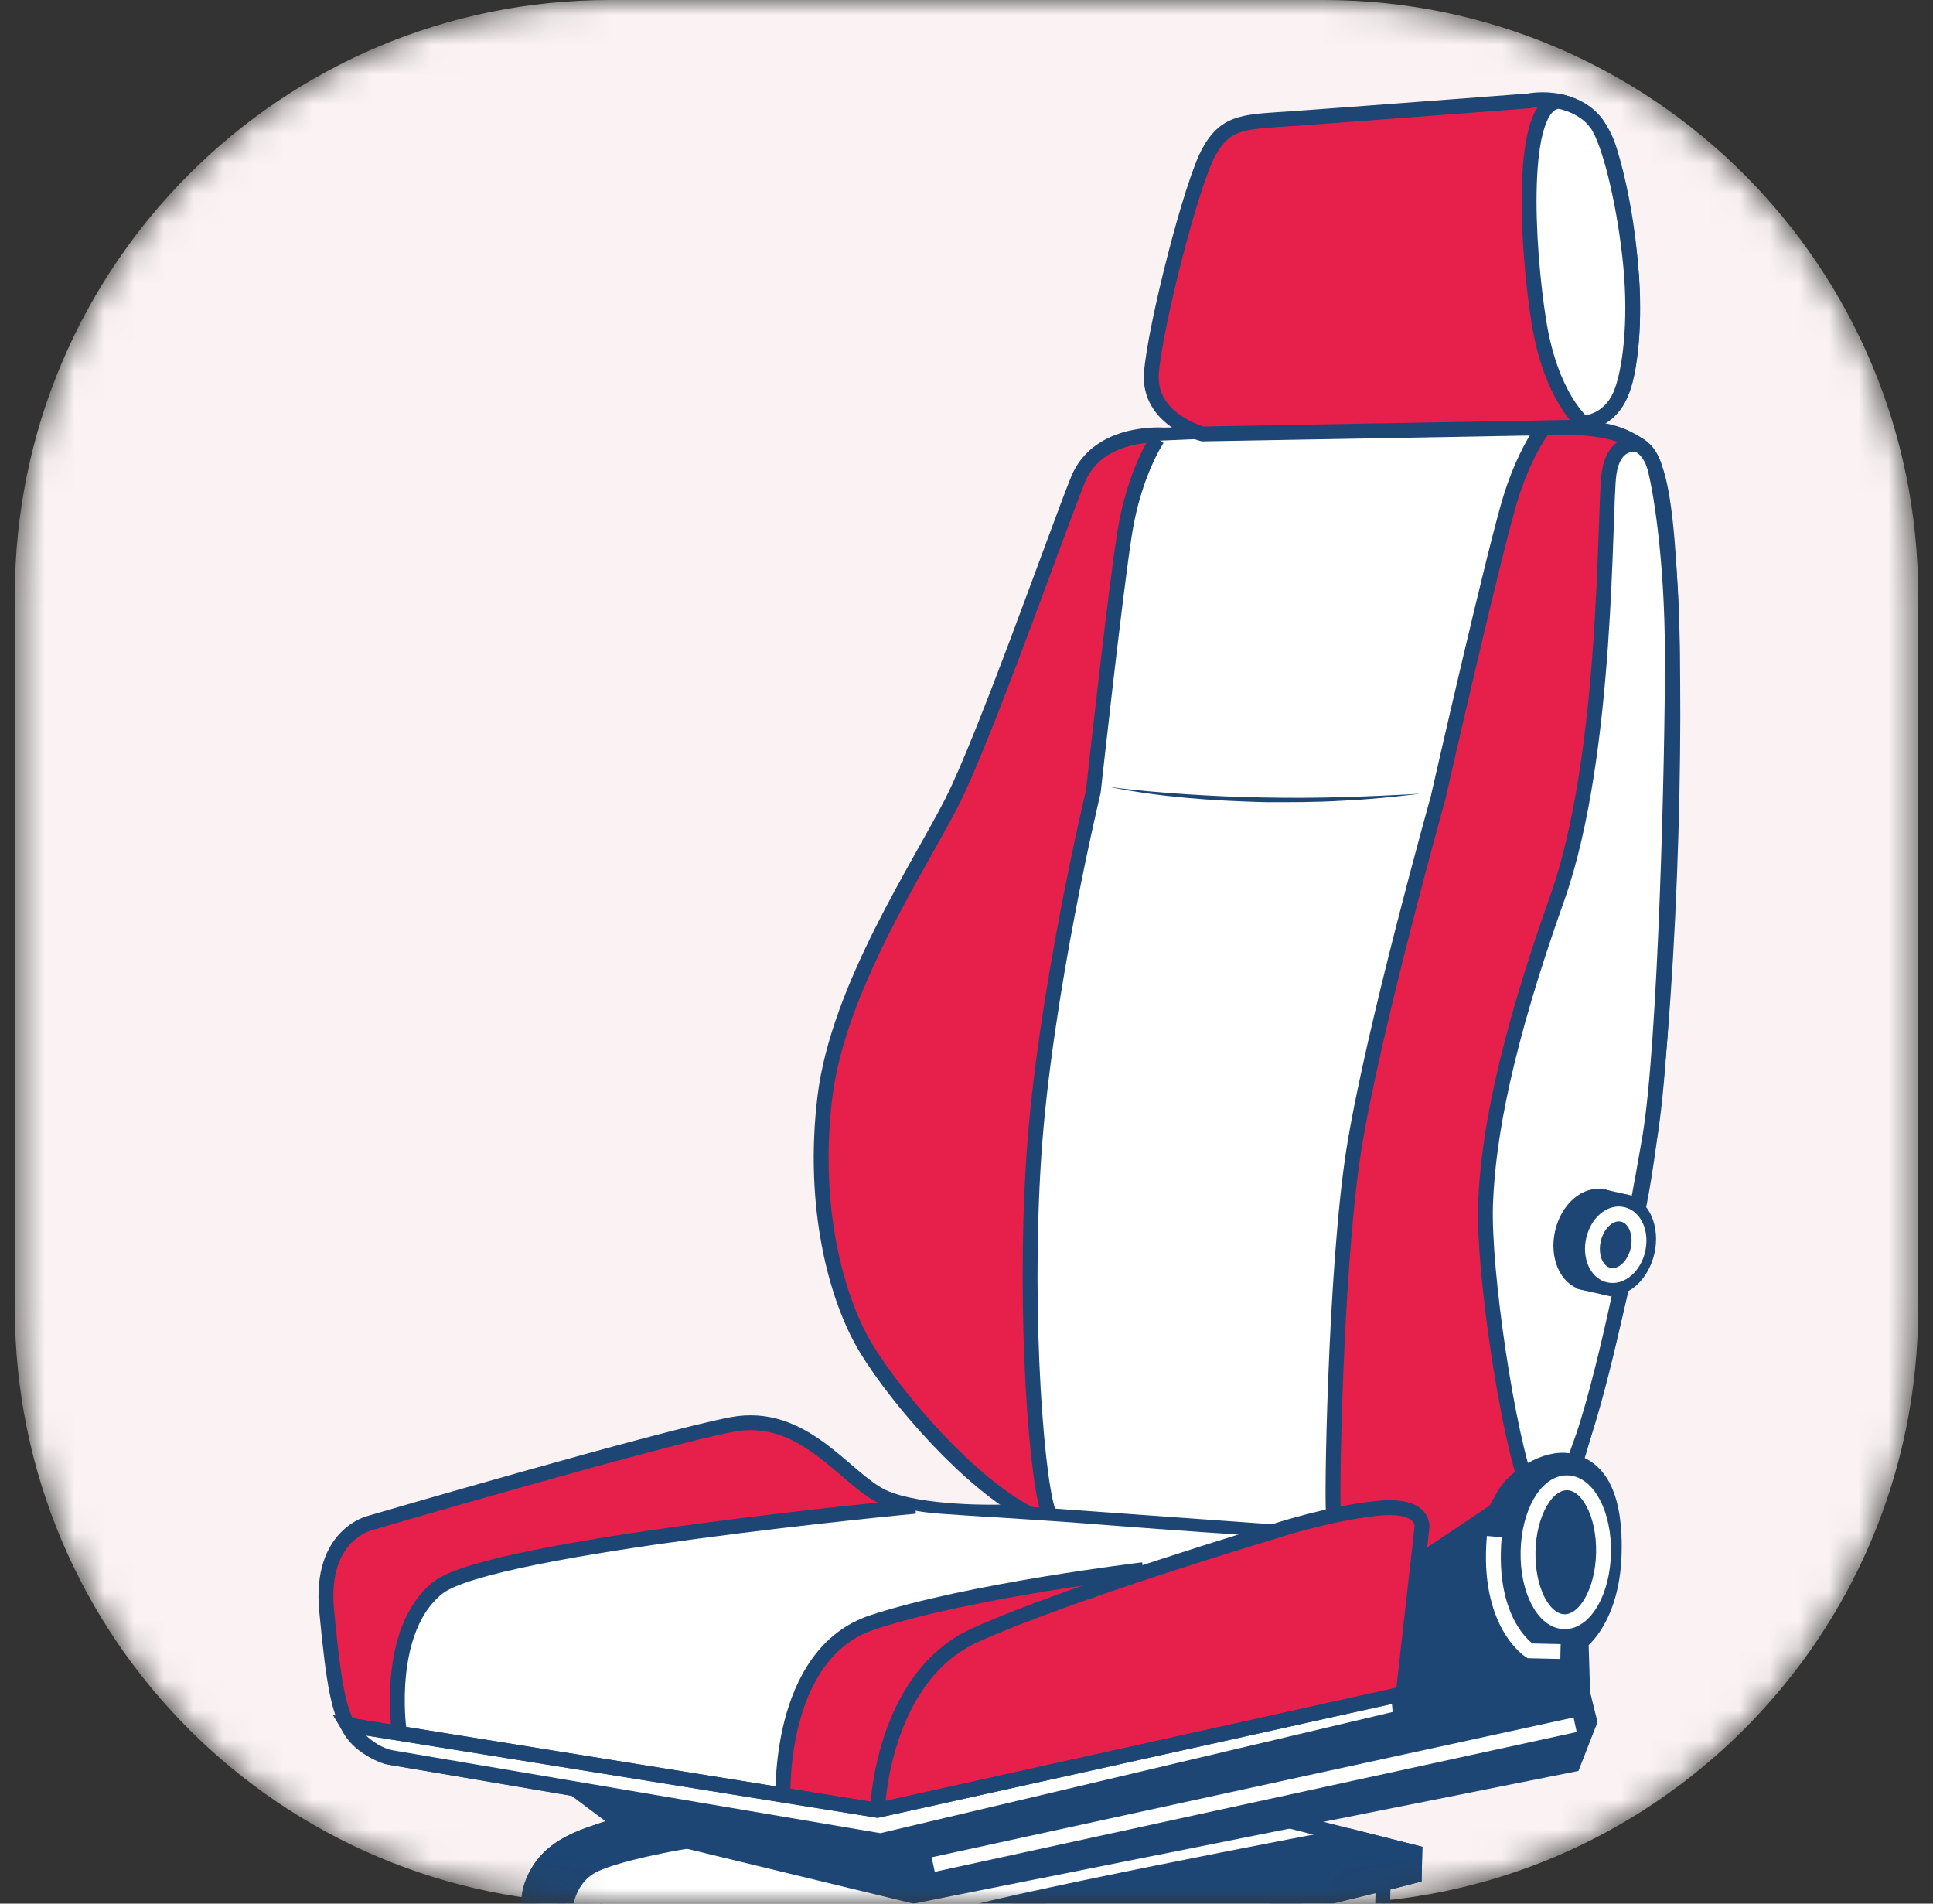
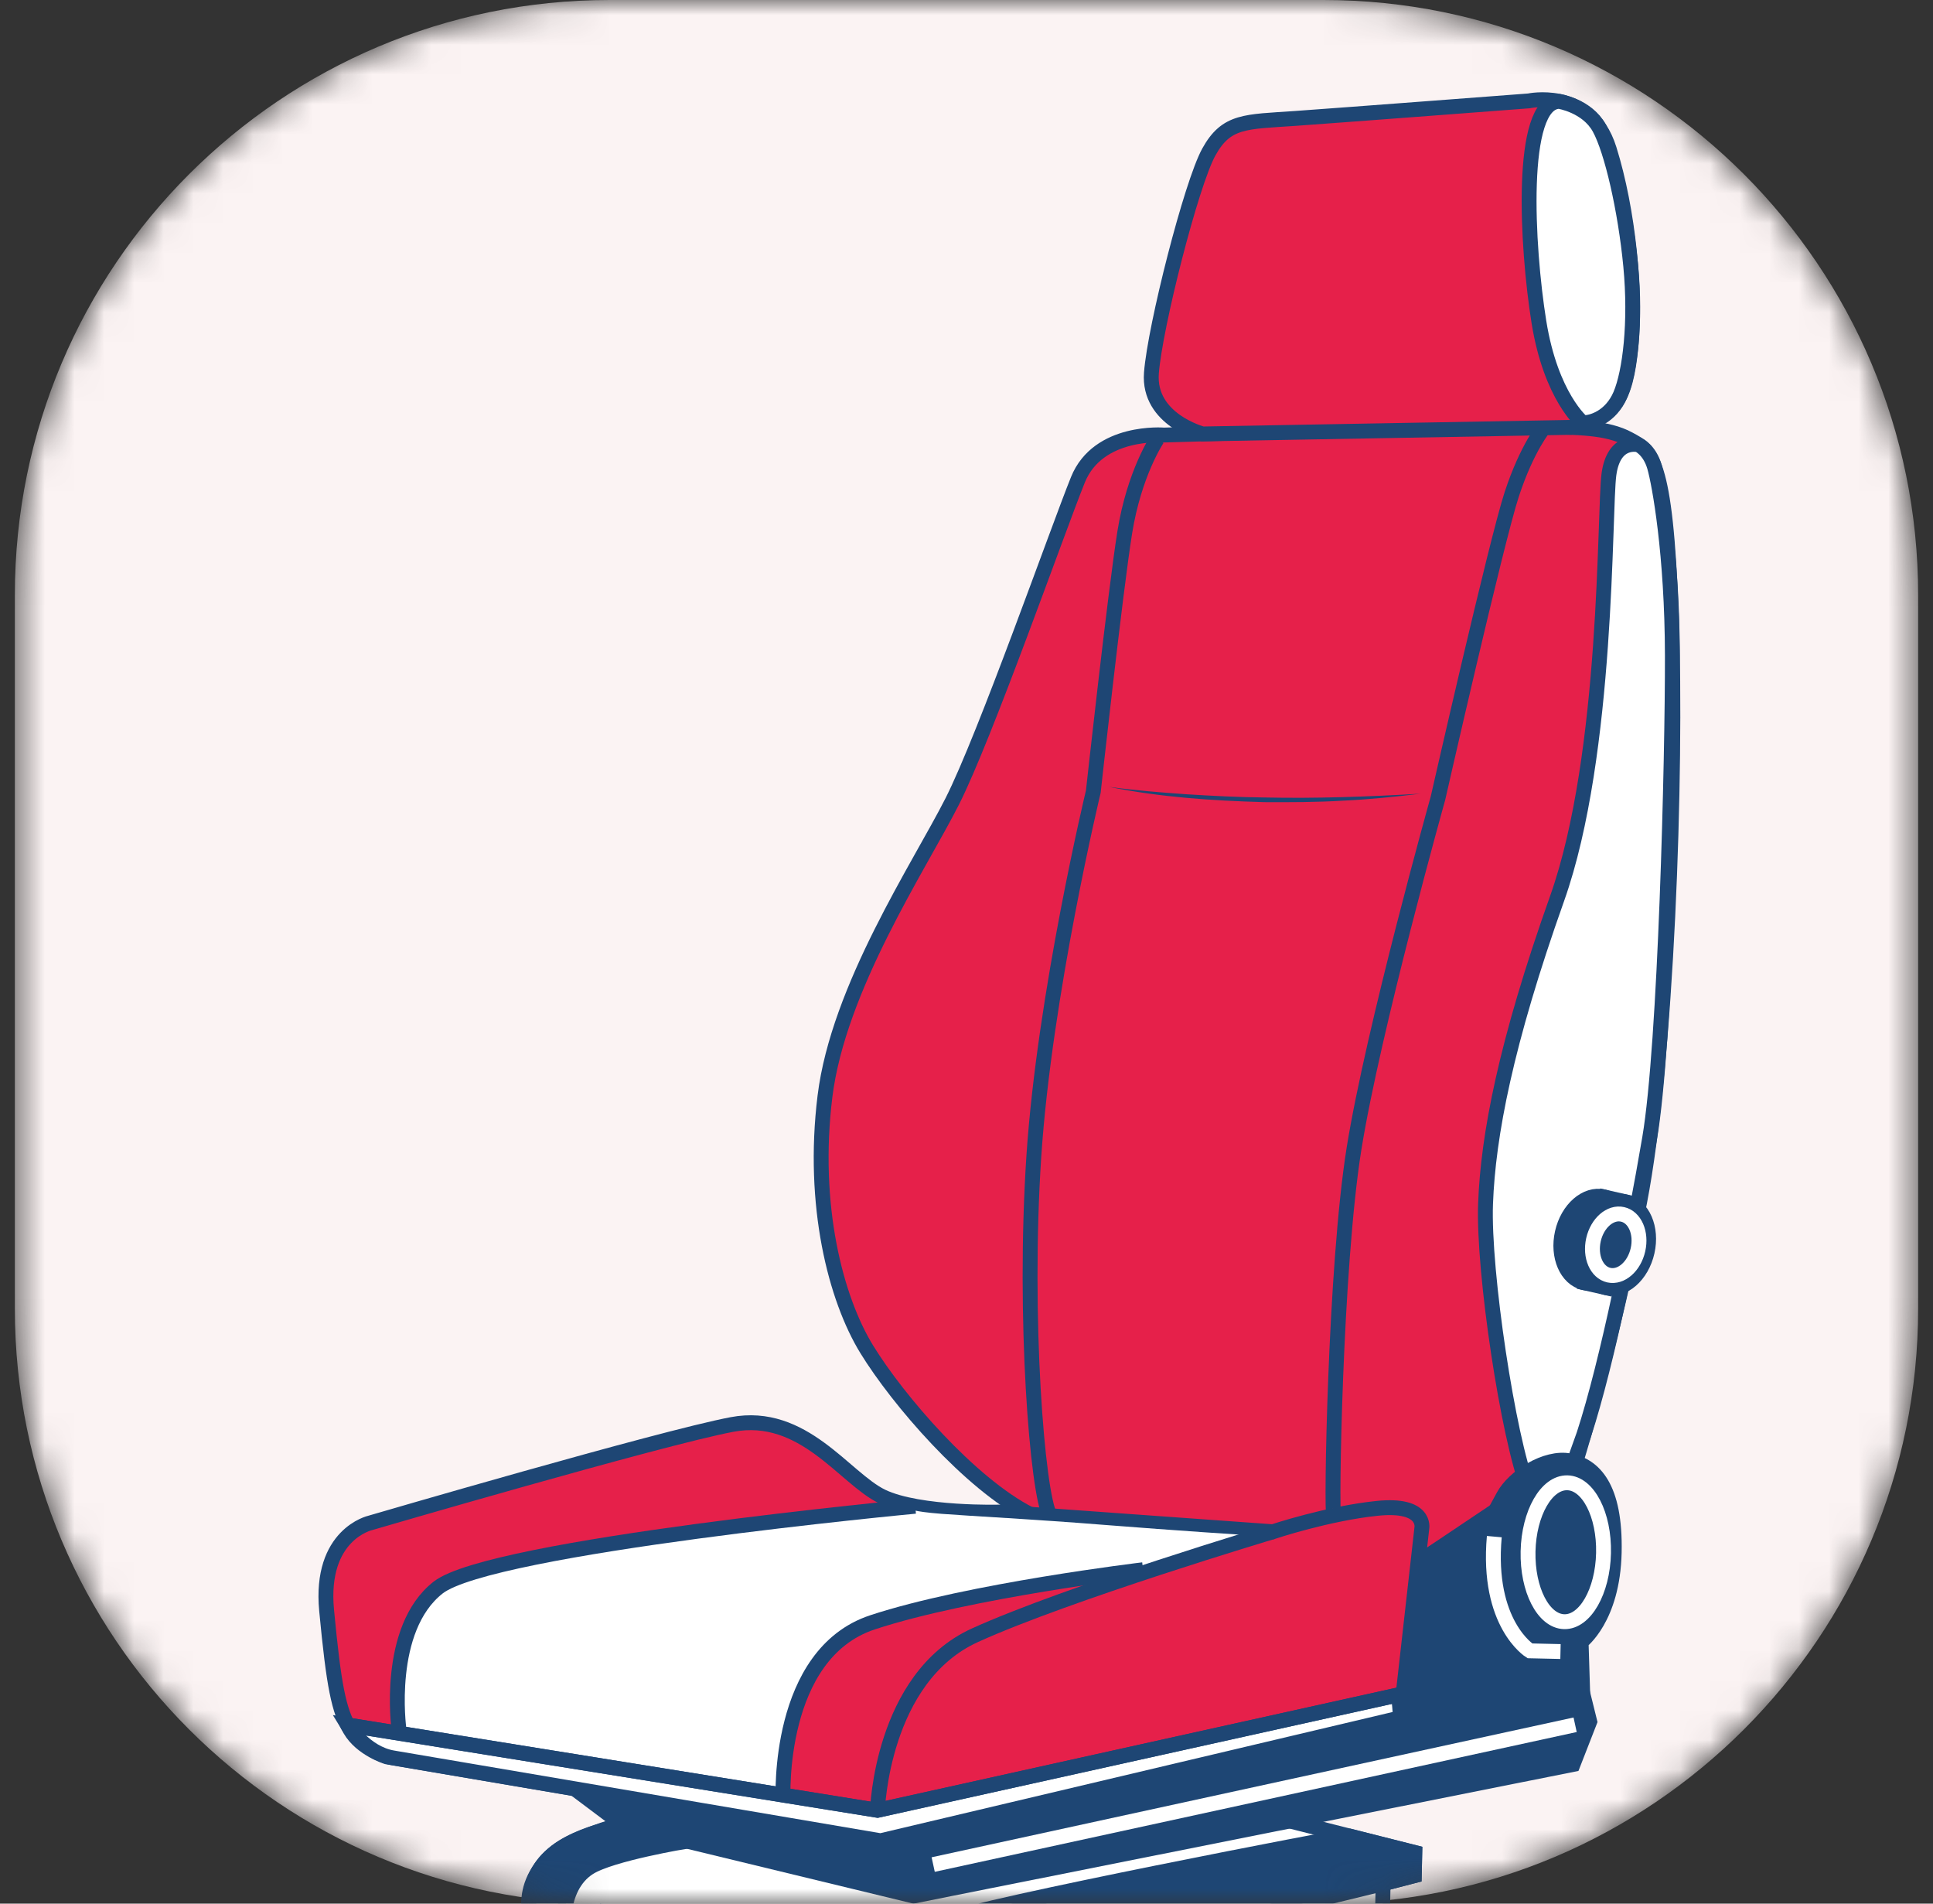
<svg xmlns="http://www.w3.org/2000/svg" width="65" height="64" viewBox="0 0 65 64" fill="none">
  <rect x="0" y="0" width="65" height="64" fill="#333333" stroke="none" />
  <mask id="mask0_4025_40600" style="mask-type:luminance" maskUnits="userSpaceOnUse" x="0" y="0" width="65" height="64">
    <path d="M44.5 0H20.5C9.454 0 0.5 8.954 0.5 20V44C0.5 55.046 9.454 64 20.5 64H44.5C55.546 64 64.5 55.046 64.5 44V20C64.5 8.954 55.546 0 44.5 0Z" fill="white" />
  </mask>
  <g mask="url(#mask0_4025_40600)">
    <path d="M44.5 0H20.5C9.454 0 0.5 8.954 0.5 20V44C0.5 55.046 9.454 64 20.5 64H44.5C55.546 64 64.5 55.046 64.5 44V20C64.5 8.954 55.546 0 44.5 0Z" fill="#FBF3F3" />
    <path d="M53.054 48.932C53.054 48.932 54.222 45.129 55.133 40.42C56.044 35.712 56.394 26.078 56.202 20.711C56.008 15.343 55.527 15.171 54.775 14.763C54.023 14.354 53.036 14.379 51.843 14.335C50.651 14.291 39.139 14.626 39.139 14.626C39.139 14.626 36.929 14.439 36.246 16.131C35.563 17.823 33.127 24.759 32.018 26.948C30.908 29.138 28.19 33.207 27.74 36.865C27.29 40.523 28.098 43.654 29.144 45.361C30.191 47.068 32.614 49.88 34.636 50.91L47.79 52.46L53.054 48.932Z" fill="#E6204A" />
    <path d="M53.054 48.932C53.054 48.932 54.222 45.129 55.133 40.42C56.044 35.712 56.394 26.078 56.202 20.711C56.008 15.343 55.527 15.171 54.775 14.763C54.023 14.354 53.036 14.379 51.843 14.335C50.651 14.291 39.139 14.626 39.139 14.626C39.139 14.626 36.929 14.439 36.246 16.131C35.563 17.823 33.127 24.759 32.018 26.948C30.908 29.138 28.19 33.207 27.74 36.865C27.29 40.523 28.098 43.654 29.144 45.361C30.191 47.068 32.614 49.88 34.636 50.91L47.79 52.46L53.054 48.932Z" stroke="#1E4674" stroke-width="0.5" stroke-miterlimit="10" />
-     <path d="M41.23 14.718L38.931 14.818C38.931 14.818 38.238 15.783 38.014 16.941C37.79 18.098 36.757 26.52 36.757 26.52C36.757 26.52 34.955 34.095 34.7 39.342C34.445 44.59 34.75 50.249 35.455 50.962L42.931 51.5L44.795 50.829C44.795 50.829 45.024 40.572 45.829 37C46.635 33.428 48.932 24.27 49.457 22.078C49.981 19.887 50.664 16.694 51.187 15.686C51.711 14.678 51.764 14.387 51.764 14.387L41.23 14.718Z" fill="white" />
    <path d="M51.393 50.046C50.716 48.344 49.869 42.749 49.954 40.468C50.039 38.186 50.625 35.085 52.359 30.21C54.092 25.335 53.938 17.166 54.103 15.947C54.269 14.729 55.1 14.956 55.1 14.956C55.1 14.956 55.47 15.123 55.635 15.695C55.801 16.268 56.23 18.63 56.236 22.043C56.243 25.456 56.008 35.121 55.471 38.27C54.934 41.419 54.056 45.796 53.261 48.228L52.601 50.073L51.393 50.046Z" fill="white" />
    <path d="M51.393 50.046C50.716 48.344 49.869 42.749 49.954 40.468C50.039 38.186 50.625 35.085 52.359 30.21C54.092 25.335 53.938 17.166 54.103 15.947C54.269 14.729 55.1 14.956 55.1 14.956C55.1 14.956 55.47 15.123 55.635 15.695C55.801 16.268 56.23 18.63 56.236 22.043C56.243 25.456 56.008 35.121 55.471 38.27C54.934 41.419 54.056 45.796 53.261 48.228L52.601 50.073L51.393 50.046Z" stroke="#1E4674" stroke-width="0.5" stroke-miterlimit="10" />
    <path d="M44.044 59.366L53.221 56.924L53.167 55.198C53.167 55.198 54.23 54.419 54.28 52.197C54.33 49.975 53.592 49.272 52.784 49.114C51.976 48.955 50.904 49.658 50.56 50.288C50.216 50.919 50.216 50.919 50.216 50.919L47.936 52.363" fill="#1E4674" />
    <path d="M44.044 59.366L53.221 56.924L53.167 55.198C53.167 55.198 54.23 54.419 54.28 52.197C54.33 49.975 53.592 49.272 52.784 49.114C51.976 48.955 50.904 49.658 50.56 50.288C50.216 50.919 50.216 50.919 50.216 50.919L47.936 52.363" stroke="#1E4674" stroke-width="0.5" stroke-miterlimit="10" />
    <path d="M43.373 61.221L32.321 59.307L19.321 60.138L20.984 61.386C20.984 61.386 18.902 61.651 18.167 62.812C17.432 63.972 17.906 65.262 17.906 65.262L18.963 65.147L20.213 65.486L18.727 66.976C18.727 66.976 18.059 66.938 17.943 66.959C17.828 66.979 16.087 67.471 16.087 67.471L16.079 67.794L14.316 68.262L14.279 69.945L15.732 70.474L21.585 68.63L34.844 72.001L32.085 72.615L32.104 74.103L34.04 74.976L53.203 69.418L53.237 67.851L51.702 67.379L49.012 68.049L46.483 64.542L46.51 63.331L47.557 63.06L47.574 62.282L43.373 61.221Z" fill="white" />
    <path d="M43.373 61.221L32.321 59.307L19.321 60.138L20.984 61.386C20.984 61.386 18.902 61.651 18.167 62.812C17.432 63.972 17.906 65.262 17.906 65.262L18.963 65.147L20.213 65.486L18.727 66.976C18.727 66.976 18.059 66.938 17.943 66.959C17.828 66.979 16.087 67.471 16.087 67.471L16.079 67.794L14.316 68.262L14.279 69.945L15.732 70.474L21.585 68.63L34.844 72.001L32.085 72.615L32.104 74.103L34.04 74.976L53.203 69.418L53.237 67.851L51.702 67.379L49.012 68.049L46.483 64.542L46.51 63.331L47.557 63.06L47.574 62.282L43.373 61.221Z" stroke="#1E4674" stroke-width="0.5" stroke-miterlimit="10" />
    <path d="M20.984 61.386L30.723 63.745L52.895 59.32L53.457 57.879L53.113 56.488L49.003 57.35L47.093 57.751L21.077 57.166L19.438 59.914L20.984 61.386Z" fill="#1E4674" />
    <path d="M20.984 61.386L30.723 63.745L52.895 59.32L53.457 57.879L53.113 56.488L49.003 57.35L47.093 57.751L21.077 57.166L19.438 59.914L20.984 61.386Z" stroke="#1E4674" stroke-width="0.5" stroke-miterlimit="10" />
    <path d="M13.008 59.065L29.611 61.887L47.093 57.751L47.811 51.377C47.811 51.377 47.979 50.539 46.315 50.71C44.65 50.88 42.803 51.497 42.803 51.497C42.803 51.497 33.522 50.832 33.614 50.834C33.706 50.836 30.913 50.916 29.658 50.31C28.402 49.704 27.022 47.436 24.614 47.891C22.205 48.346 12.454 51.199 12.454 51.199C12.454 51.199 10.739 51.576 10.983 54.142C11.226 56.707 11.393 57.495 11.771 58.149C12.149 58.804 13.008 59.065 13.008 59.065Z" fill="#E6204A" />
    <path d="M13.008 59.065L29.611 61.887L47.093 57.751L47.811 51.377C47.811 51.377 47.979 50.539 46.315 50.71C44.65 50.88 42.803 51.497 42.803 51.497C42.803 51.497 33.522 50.832 33.614 50.834C33.706 50.836 30.913 50.916 29.658 50.31C28.402 49.704 27.022 47.436 24.614 47.891C22.205 48.346 12.454 51.199 12.454 51.199C12.454 51.199 10.739 51.576 10.983 54.142C11.226 56.707 11.393 57.495 11.771 58.149C12.149 58.804 13.008 59.065 13.008 59.065Z" stroke="#1E4674" stroke-width="0.5" stroke-miterlimit="10" />
    <path d="M16.275 58.555L13.334 58.258L13.403 58.025C13.403 58.025 13.274 56.613 13.534 55.488C13.793 54.362 14.18 53.234 16.253 52.763C18.325 52.292 23.118 51.447 25.029 51.276C26.939 51.105 30.603 50.725 30.603 50.725C30.603 50.725 30.639 50.815 31.665 50.895C32.689 50.974 34.732 51.074 37.14 51.267C39.547 51.458 41.931 51.611 41.931 51.611L38.44 52.709L32.778 53.68C32.778 53.68 29.628 54.35 28.833 54.754C28.037 55.157 27.208 56.021 26.808 57.295C26.409 58.569 26.331 60.083 26.331 60.083L26.197 60.169L16.275 58.555Z" fill="white" />
    <path d="M13.738 58.323L11.687 57.993C11.687 57.993 12.26 58.938 13.216 59.1L29.611 61.886L47.094 57.751C47.094 57.751 47.045 56.976 47.003 56.985C46.962 56.994 46.173 57.169 46.173 57.169L29.507 60.861L13.738 58.323Z" fill="white" />
    <path d="M13.738 58.323L11.687 57.993C11.687 57.993 12.26 58.938 13.216 59.1L29.611 61.886L47.094 57.751C47.094 57.751 47.045 56.976 47.003 56.985C46.962 56.994 46.173 57.169 46.173 57.169L29.507 60.861L13.738 58.323Z" stroke="#1E4674" stroke-width="0.5" stroke-miterlimit="10" />
    <path d="M13.414 58.124C13.414 58.124 12.953 54.762 14.736 53.371C16.52 51.98 30.776 50.64 30.776 50.64" stroke="#1E4674" stroke-width="0.5" stroke-miterlimit="10" />
    <path d="M26.332 60.465C26.332 60.465 26.107 55.608 29.341 54.542C32.575 53.475 38.438 52.774 38.438 52.774" stroke="#1E4674" stroke-width="0.5" stroke-miterlimit="10" />
    <path d="M29.506 60.862C29.506 60.862 29.639 56.404 32.785 54.976C35.93 53.549 42.803 51.497 42.803 51.497" stroke="#1E4674" stroke-width="0.5" stroke-miterlimit="10" />
    <path d="M38.918 14.753C38.918 14.753 38.143 15.896 37.822 17.896C37.501 19.896 36.764 26.615 36.764 26.615C36.764 26.615 35.128 33.412 34.765 38.862C34.403 44.312 34.887 50.206 35.307 50.958" stroke="#1E4674" stroke-width="0.5" stroke-miterlimit="10" />
    <path d="M51.948 14.339C51.948 14.339 51.355 15.034 50.836 16.614C50.317 18.194 48.354 26.835 48.354 26.835C48.354 26.835 46.173 34.618 45.531 38.617C44.89 42.617 44.758 50.969 44.85 50.95" stroke="#1E4674" stroke-width="0.5" stroke-miterlimit="10" />
    <path d="M37.287 26.453C38.156 26.572 39.028 26.643 39.9 26.703C40.773 26.758 41.645 26.802 42.52 26.811C44.269 26.849 46.017 26.784 47.766 26.684C46.897 26.79 46.023 26.879 45.148 26.919C44.272 26.972 43.394 26.972 42.518 26.968C40.765 26.921 39.007 26.802 37.287 26.453Z" fill="#1E4674" />
    <path d="M52.82 14.368C54.277 14.048 54.665 13.469 54.843 11.651C55.022 9.832 54.759 7.082 54.113 5.015C53.773 3.927 53.043 3.535 52.428 3.407C51.872 3.292 51.41 3.392 51.41 3.392C51.41 3.392 45.241 3.862 43.561 3.981C41.88 4.099 41.241 4.039 40.649 5.11C40.058 6.182 38.839 10.97 38.718 12.541C38.597 14.113 40.441 14.589 40.441 14.589L52.82 14.368Z" fill="#E6204A" />
    <path d="M52.82 14.368C54.277 14.048 54.665 13.469 54.843 11.651C55.022 9.832 54.759 7.082 54.113 5.015C53.773 3.927 53.043 3.535 52.428 3.407C51.872 3.292 51.41 3.392 51.41 3.392C51.41 3.392 45.241 3.862 43.561 3.981C41.88 4.099 41.241 4.039 40.649 5.11C40.058 6.182 38.839 10.97 38.718 12.541C38.597 14.113 40.441 14.589 40.441 14.589L52.82 14.368Z" stroke="#1E4674" stroke-width="0.5" stroke-miterlimit="10" />
    <path d="M53.219 14.21C53.219 14.21 52.154 13.345 51.748 10.822C51.342 8.298 51.074 3.445 52.428 3.408C52.428 3.408 53.368 3.552 53.782 4.308C54.197 5.064 54.655 7.049 54.836 8.943C55.016 10.838 54.812 12.508 54.489 13.27C54.164 14.032 53.509 14.228 53.219 14.21Z" fill="white" />
    <path d="M53.219 14.21C53.219 14.21 52.154 13.345 51.748 10.822C51.342 8.298 51.074 3.445 52.428 3.408C52.428 3.408 53.368 3.552 53.782 4.308C54.197 5.064 54.655 7.049 54.836 8.943C55.016 10.838 54.812 12.508 54.489 13.27C54.164 14.032 53.509 14.228 53.219 14.21Z" stroke="#1E4674" stroke-width="0.5" stroke-miterlimit="10" />
    <path d="M54.649 41.92C54.47 42.717 53.85 43.257 53.266 43.125C52.682 42.994 52.355 42.24 52.535 41.443C52.715 40.645 53.334 40.105 53.918 40.236C54.502 40.369 54.829 41.122 54.649 41.92Z" fill="#1E4674" />
    <path d="M54.649 41.92C54.47 42.717 53.85 43.257 53.266 43.125C52.682 42.994 52.355 42.24 52.535 41.443C52.715 40.645 53.334 40.105 53.918 40.236C54.502 40.369 54.829 41.122 54.649 41.92Z" stroke="#1E4674" stroke-width="0.5" stroke-miterlimit="10" />
    <path d="M53.201 41.18L53.918 40.236L54.657 40.404L54.005 43.292L53.266 43.125L53.201 41.18Z" fill="#1E4674" />
    <path d="M53.201 41.18L53.918 40.236L54.657 40.404L54.005 43.292L53.266 43.125L53.201 41.18Z" stroke="#1E4674" stroke-width="0.5" stroke-miterlimit="10" />
    <path d="M55.388 42.086C55.209 42.884 54.589 43.424 54.005 43.292C53.421 43.16 53.094 42.407 53.274 41.609C53.454 40.812 54.073 40.272 54.657 40.404C55.24 40.535 55.568 41.289 55.388 42.086Z" fill="#1E4674" />
    <path d="M55.388 42.086C55.209 42.884 54.589 43.424 54.005 43.292C53.421 43.16 53.094 42.407 53.274 41.609C53.454 40.812 54.073 40.272 54.657 40.404C55.24 40.535 55.568 41.289 55.388 42.086Z" stroke="#1E4674" stroke-width="0.5" stroke-miterlimit="10" />
    <path d="M55.079 42.017C54.952 42.581 54.514 42.963 54.1 42.87C53.687 42.777 53.456 42.244 53.583 41.679C53.711 41.115 54.148 40.733 54.562 40.827C54.975 40.919 55.207 41.453 55.079 42.017Z" stroke="white" stroke-width="0.5" stroke-miterlimit="10" />
    <path d="M46.51 63.331L34.033 66.367C34.033 66.367 32.853 66.785 32.557 68.439L31.471 68.277L30.593 66.499C30.593 66.499 30.624 65.093 31.742 64.587C32.861 64.081 45.28 61.703 45.34 61.718L47.574 62.282L47.557 63.06L46.51 63.331Z" fill="#1E4674" />
    <path d="M46.51 63.331L34.033 66.367C34.033 66.367 32.853 66.785 32.557 68.439L31.471 68.277L30.593 66.499C30.593 66.499 30.624 65.093 31.742 64.587C32.861 64.081 45.28 61.703 45.34 61.718L47.574 62.282L47.557 63.06L46.51 63.331Z" stroke="#1E4674" stroke-width="0.5" stroke-miterlimit="10" />
    <path d="M18.963 65.147C18.963 65.147 18.735 63.48 19.804 62.794C20.545 62.319 23.103 61.899 23.103 61.899L21.068 61.27C21.068 61.27 19.632 61.669 18.945 62.083C18.259 62.496 17.807 63.227 17.785 63.864C17.763 64.501 17.906 65.262 17.906 65.262L18.963 65.147Z" fill="#1E4674" />
    <path d="M18.963 65.147C18.963 65.147 18.735 63.48 19.804 62.794C20.545 62.319 23.103 61.899 23.103 61.899L21.068 61.27C21.068 61.27 19.632 61.669 18.945 62.083C18.259 62.496 17.807 63.227 17.785 63.864C17.763 64.501 17.906 65.262 17.906 65.262L18.963 65.147Z" stroke="#1E4674" stroke-width="0.5" stroke-miterlimit="10" />
    <path d="M20.171 64.239C20.309 64.242 30.593 66.498 30.593 66.498" stroke="#1E4674" stroke-width="0.5" stroke-miterlimit="10" />
    <path d="M31.38 62.686L52.966 57.986" stroke="white" stroke-width="0.5" stroke-miterlimit="10" />
    <path d="M11.687 57.993L29.507 60.862L47.185 56.945" stroke="#1E4674" stroke-width="0.5" stroke-miterlimit="10" />
    <path d="M53.921 52.214C53.893 53.504 53.301 54.536 52.601 54.521C51.9 54.506 51.355 53.448 51.383 52.158C51.411 50.869 52.003 49.836 52.704 49.851C53.404 49.867 53.95 50.925 53.921 52.214Z" fill="#1E4674" />
    <path d="M53.921 52.214C53.893 53.504 53.301 54.536 52.601 54.521C51.9 54.506 51.355 53.448 51.383 52.158C51.411 50.869 52.003 49.836 52.704 49.851C53.404 49.867 53.95 50.925 53.921 52.214Z" stroke="white" stroke-width="0.5" stroke-miterlimit="10" />
    <path d="M52.474 55.524L51.446 55.501C51.446 55.501 49.986 54.598 50.248 51.661" stroke="white" stroke-width="0.5" stroke-miterlimit="10" />
  </g>
</svg>